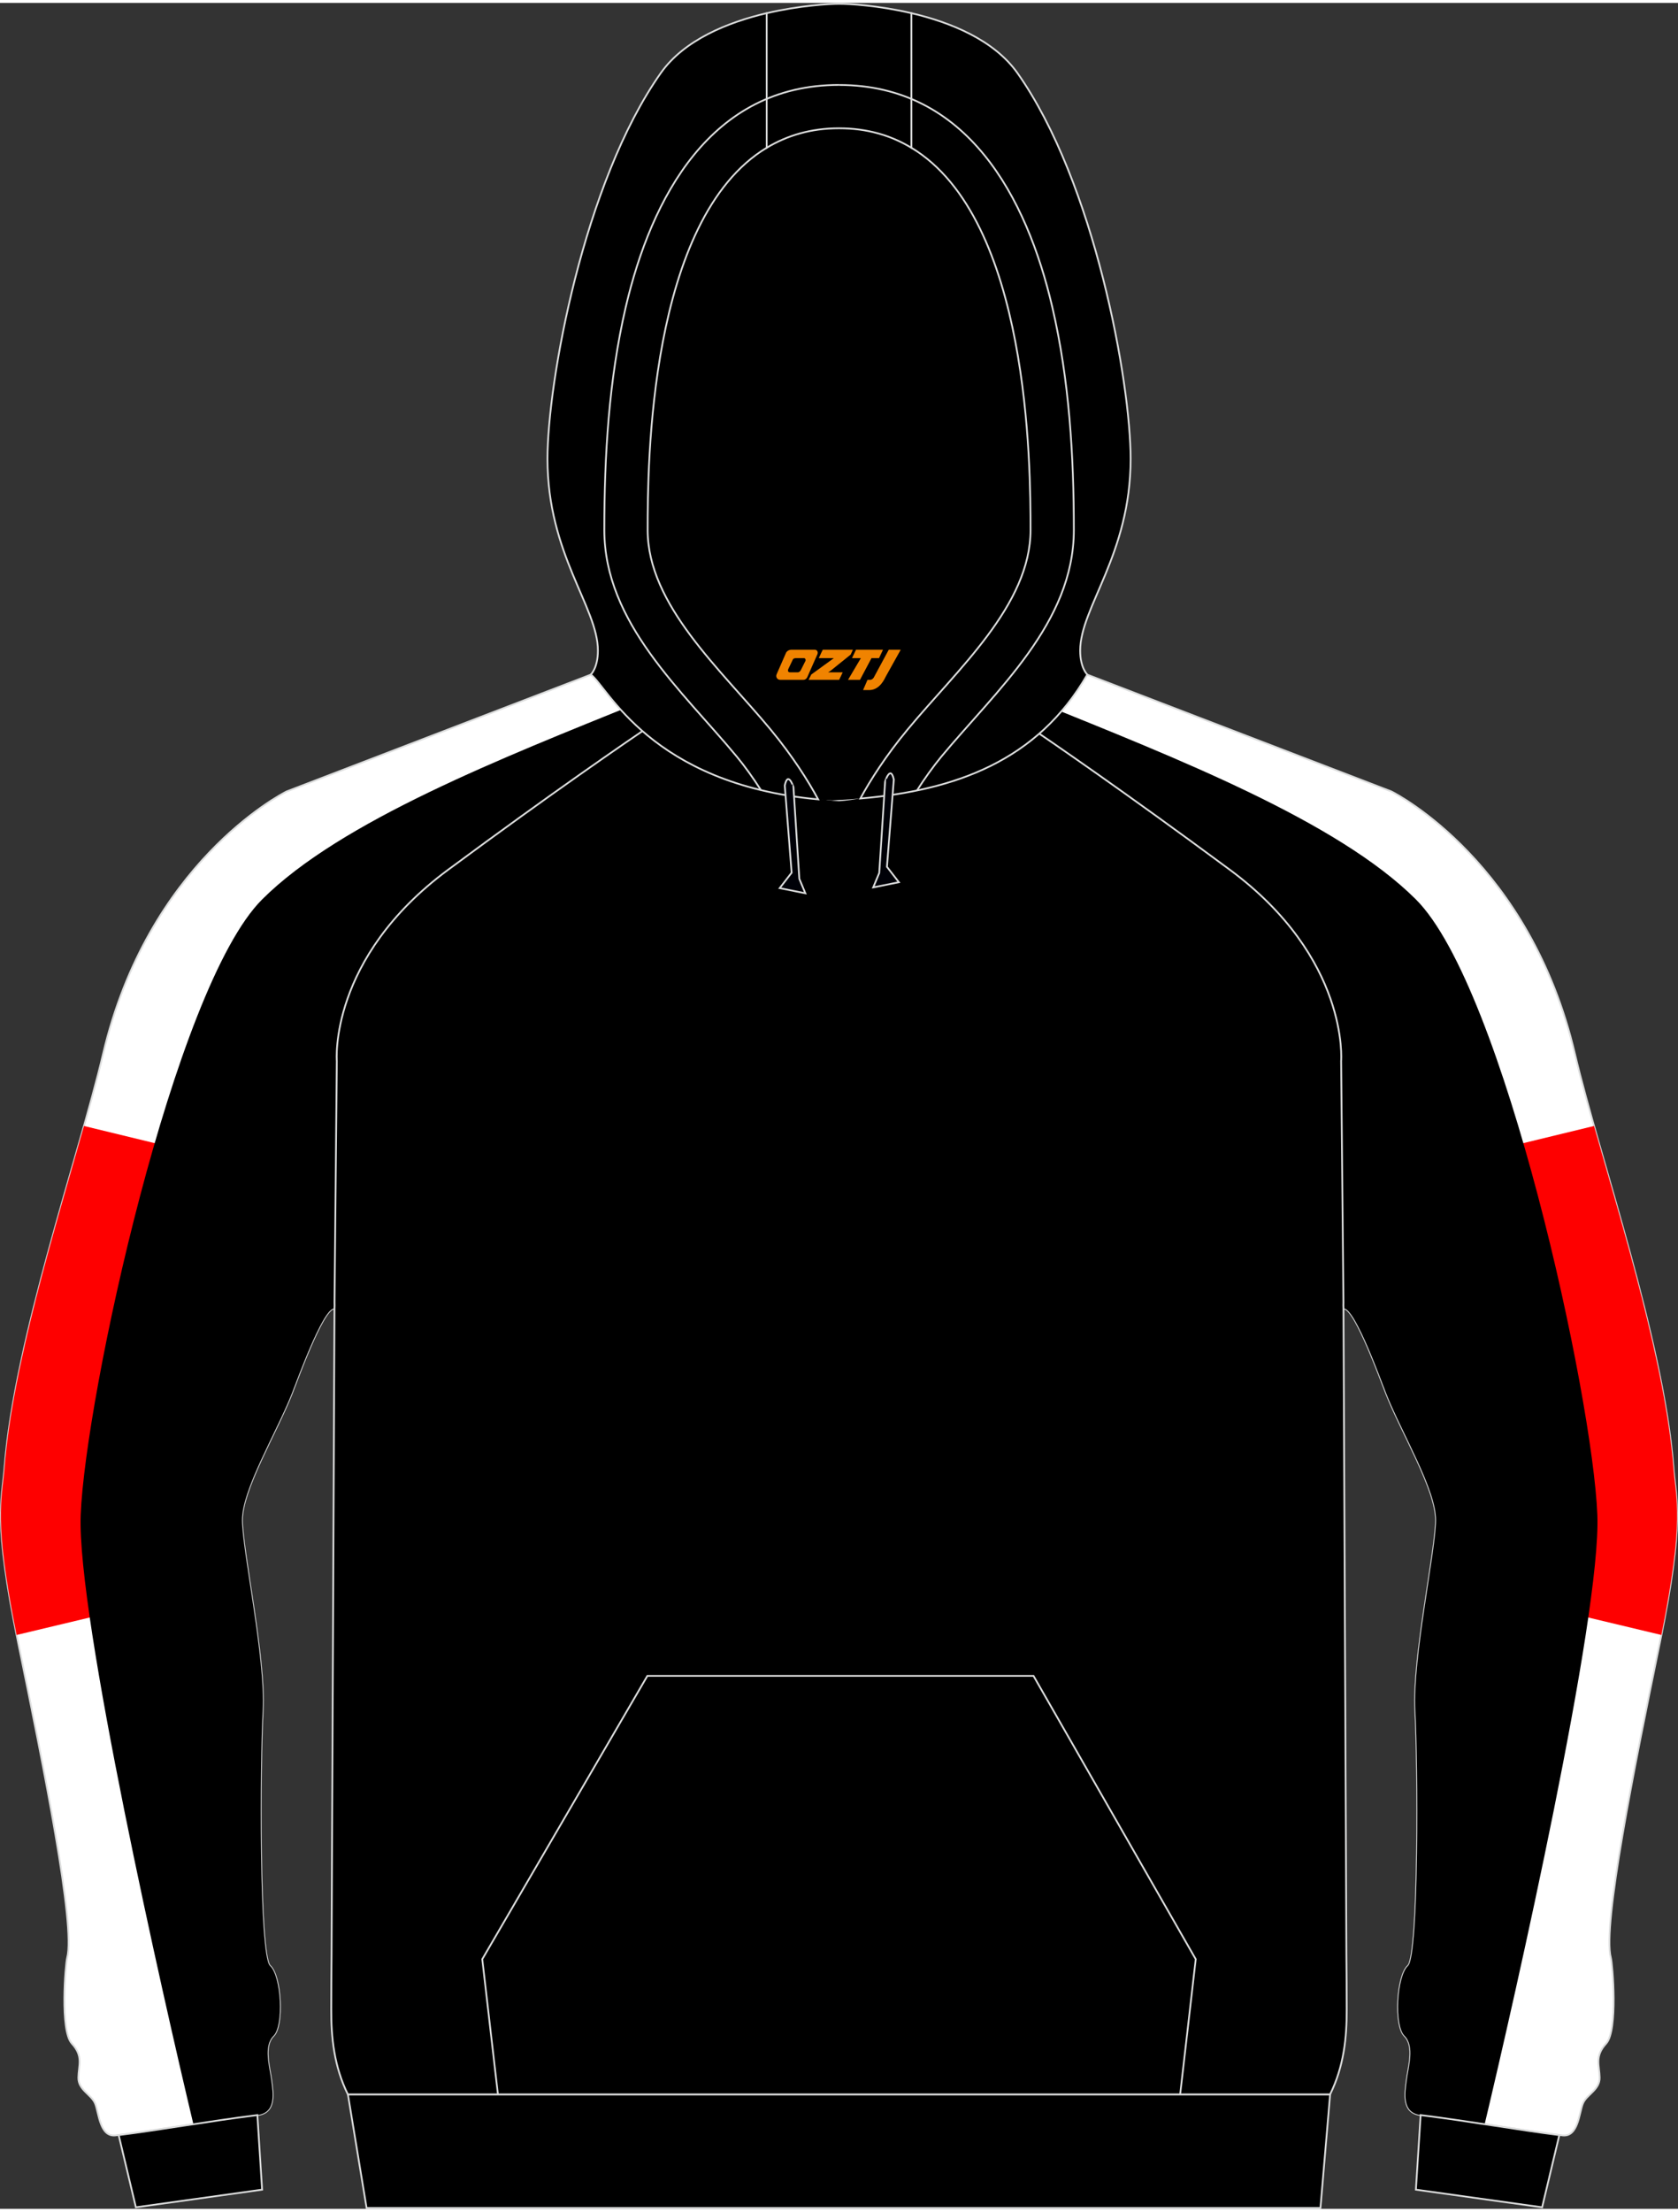
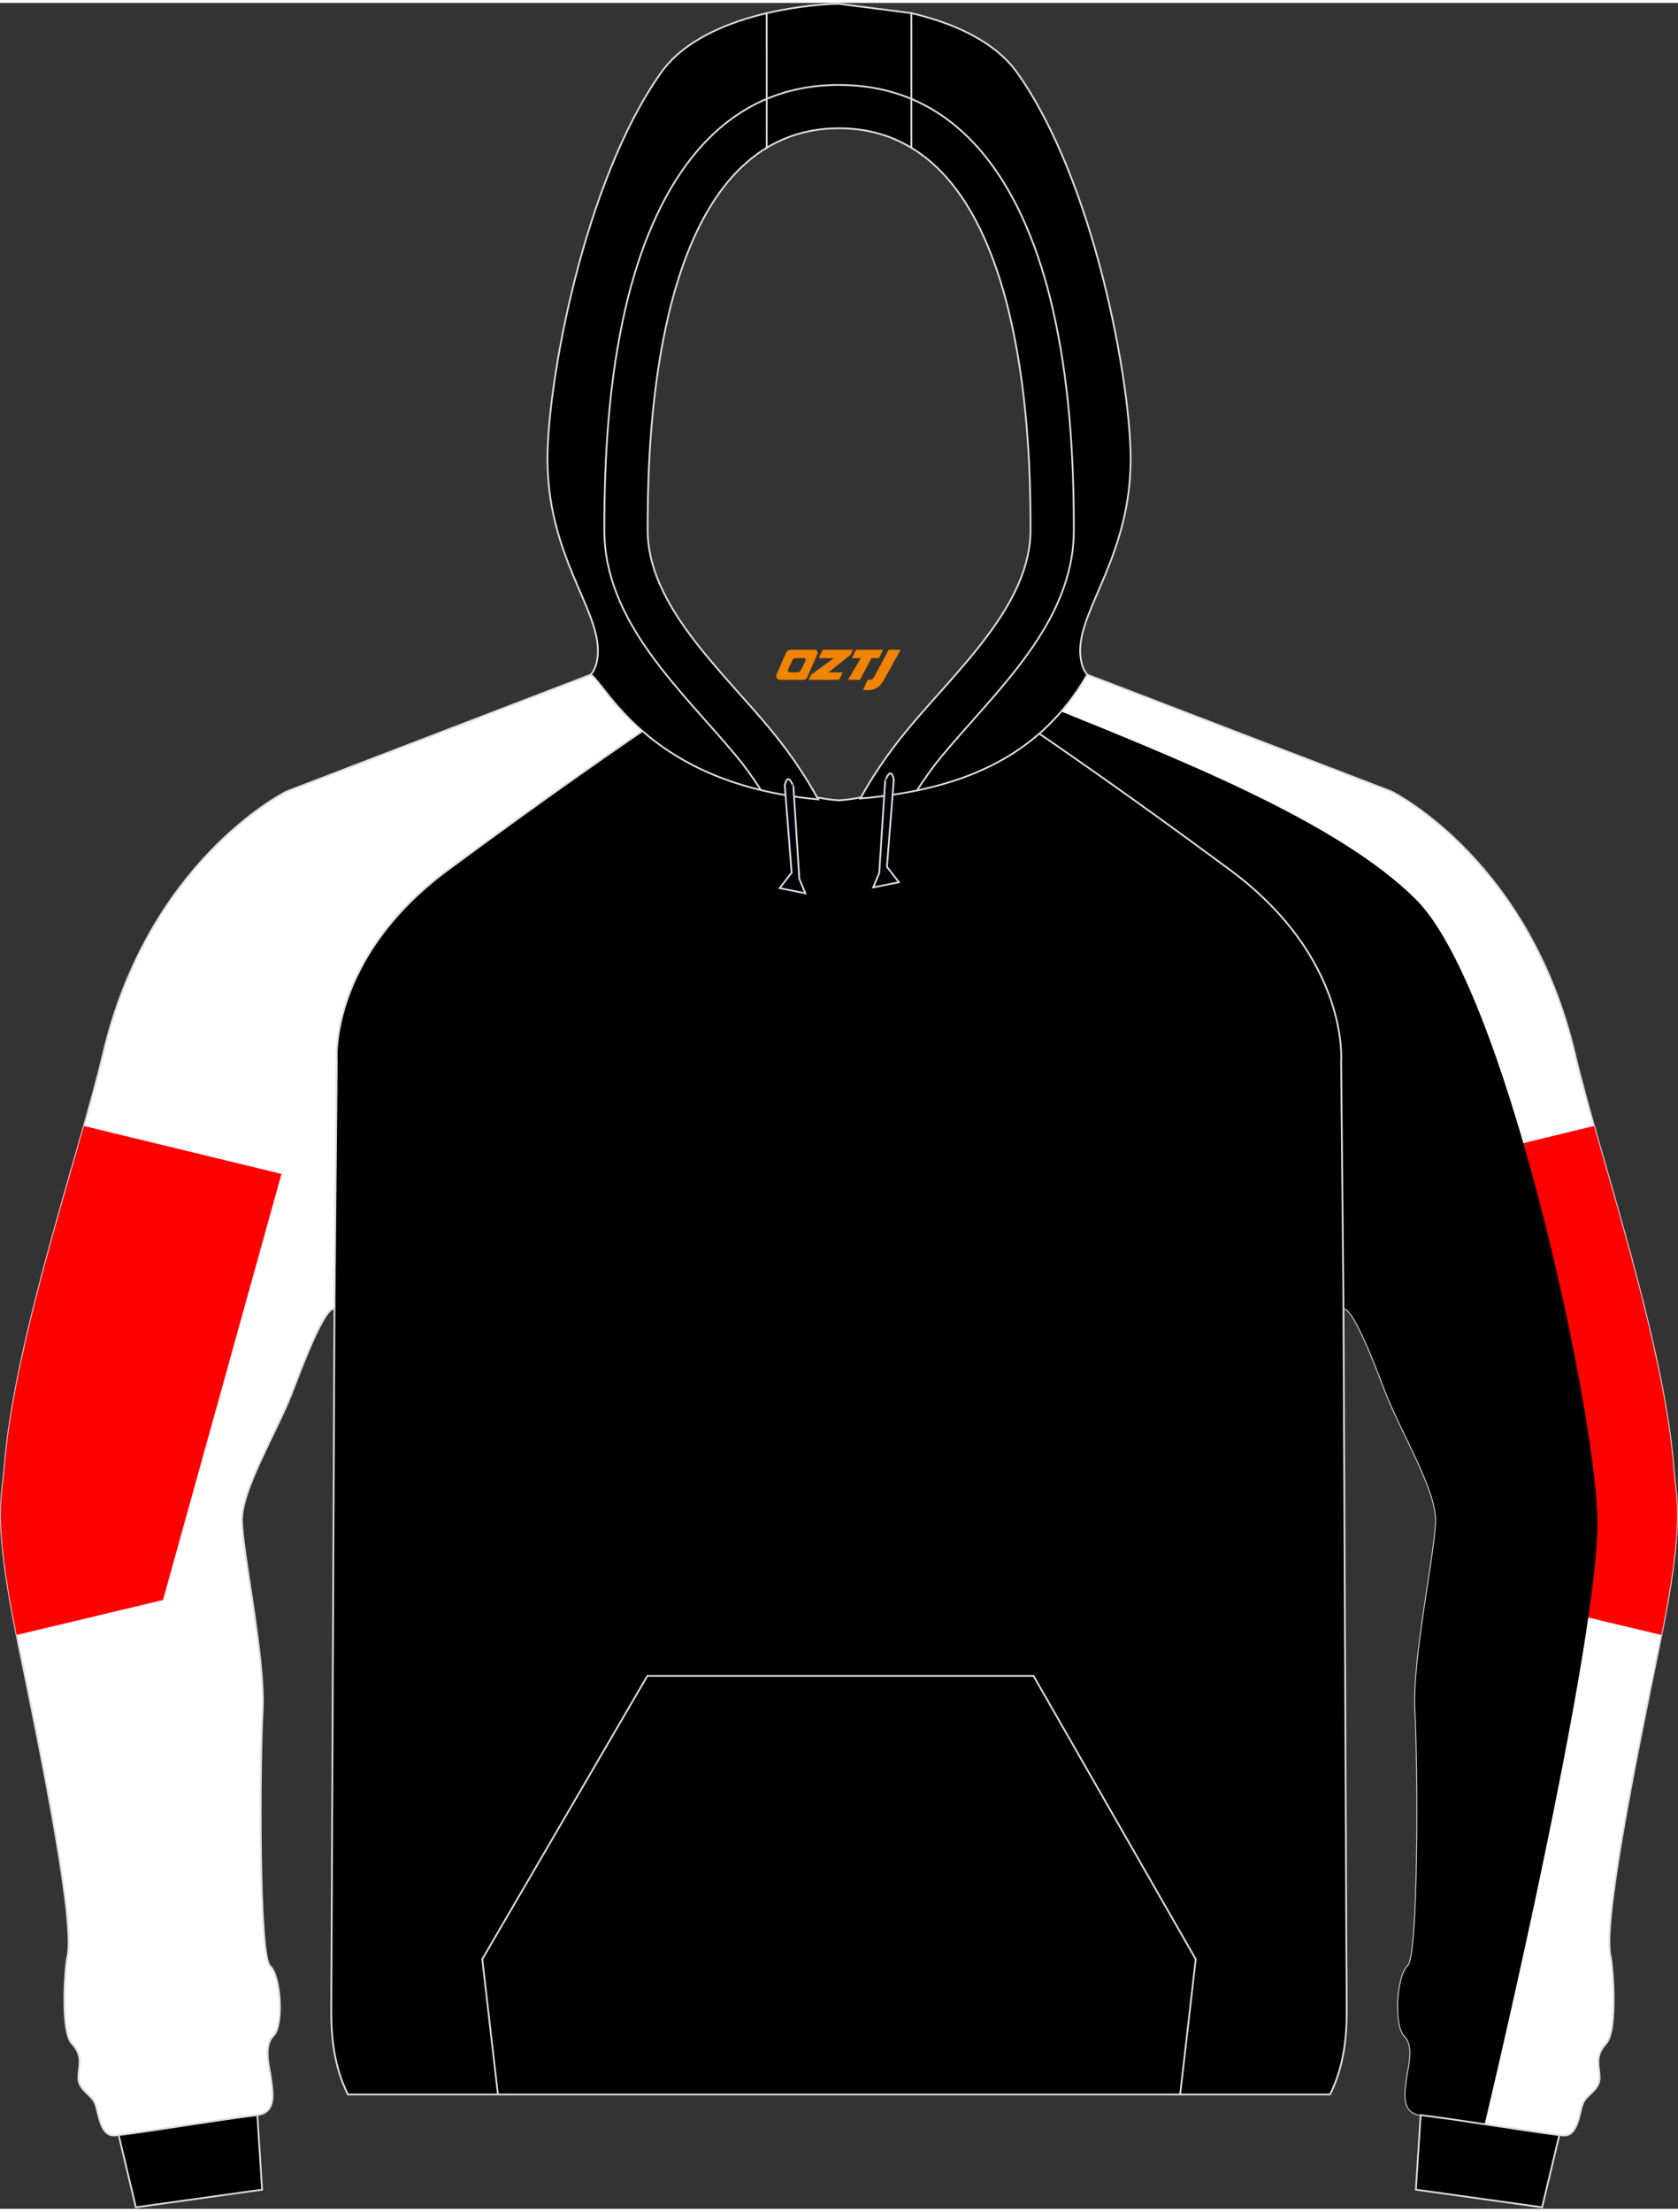
<svg xmlns="http://www.w3.org/2000/svg" version="1.1" id="图层_1" x="0px" y="0px" width="378px" height="498px" viewBox="0 0 378.87 497.83" enable-background="new 0 0 378.87 497.83" xml:space="preserve">
  <rect x="0" y="0" width="378.87" height="497.83" fill="#333333" stroke="none" />
  <g>
    <path fill-rule="evenodd" clip-rule="evenodd" fill="#FFFFFF" stroke="#DCDDDD" stroke-width="0.4" stroke-miterlimit="22.926" d="   M303.35,294.43l0.15,0.22c2.61,0.22,8.56,16.85,9.54,19.29c3.57,8.94,11.23,21.57,11.2,28.5c-0.05,6.92-5.32,31.34-4.68,42.9   c0.67,11.55,0.89,55.37-1.64,57.65c-2.53,2.3-3.13,13.48-0.79,15.79c2.36,2.35,0.88,7.03,0.5,10c-0.38,2.98-1.14,7.34,3.12,7.88   c11.8,1.46,22.44,3.42,31.99,4.59c3.62,0.48,3.81-5.15,4.65-7.17c0.79-2.02,3.82-3.07,3.79-5.85c-0.04-2.79-1.2-4.81,1.48-7.72   c2.68-2.92,1.45-17.82,1.04-19.37c-1.92-7.27,5.31-43.08,11.07-71.08l0,0c5.72-27.97,3.63-31.99,3.05-39.7   c-2.28-28.75-16.8-70.17-22.21-93.11c-10.13-43.11-40.12-58.62-41.45-59.29l-68.69-26.37l-16.44,9.51   c4.97,3.4,21.57,14.53,48.63,34.53s25.14,43.18,25.14,43.18L303.35,294.43z" />
    <g>
      <path fill-rule="evenodd" clip-rule="evenodd" fill="#FE0000" d="M359.91,253.45l-44.59,10.82l26.75,96.16l33.05,7.89    c5.28-26.4,3.27-30.42,2.7-37.97C376.01,307.51,366.47,276.67,359.91,253.45z" />
      <path fill-rule="evenodd" clip-rule="evenodd" d="M234.58,157.88c30.72,12.45,67.39,26.75,85.11,44.44    c19.91,19.86,39.94,112.35,40.97,138.91c0.89,22.92-18.66,109.04-25.44,137.47c-4.62-0.7-9.44-1.42-14.47-2.04    c-4.26-0.54-3.5-4.9-3.12-7.88c0.38-2.97,1.86-7.65-0.5-10c-2.34-2.31-1.74-13.49,0.79-15.79c2.53-2.28,2.31-46.1,1.64-57.65    c-0.64-11.56,4.63-35.98,4.68-42.9c0.03-6.93-7.63-19.56-11.2-28.5c-0.98-2.44-6.93-19.07-9.54-19.29l-0.15-0.22l-0.55-55.62    c0,0,1.92-23.18-25.14-43.18S234,164.5,229.03,161.1L234.58,157.88z" />
    </g>
    <path fill-rule="evenodd" clip-rule="evenodd" fill="#FFFFFF" stroke="#DCDDDD" stroke-width="0.4" stroke-miterlimit="22.926" d="   M75.52,294.43l-0.15,0.22c-2.61,0.22-8.56,16.85-9.54,19.29c-3.57,8.94-11.23,21.57-11.2,28.5c0.05,6.92,5.32,31.34,4.68,42.9   c-0.67,11.55-0.89,55.37,1.64,57.65c2.53,2.3,3.13,13.48,0.79,15.79c-2.36,2.35-0.88,7.03-0.5,10c0.38,2.98,1.14,7.34-3.12,7.88   c-11.8,1.46-22.44,3.42-31.99,4.59c-3.62,0.48-3.81-5.15-4.65-7.17c-0.79-2.02-3.82-3.07-3.79-5.85c0.04-2.79,1.2-4.81-1.48-7.72   c-2.68-2.92-1.45-17.82-1.04-19.37c1.92-7.27-5.31-43.08-11.07-71.08l0,0c-5.72-27.97-3.63-31.99-3.05-39.7   c2.28-28.75,16.8-70.17,22.21-93.11c10.13-43.11,40.12-58.62,41.45-59.29l68.69-26.37l16.44,9.51   c-4.97,3.4-21.57,14.53-48.63,34.53S76.07,238.8,76.07,238.8L75.52,294.43z" />
    <g>
      <path fill-rule="evenodd" clip-rule="evenodd" fill="#FE0000" d="M18.96,253.45l44.59,10.82L36.8,360.43l-33.06,7.89    c-5.28-26.4-3.27-30.42-2.7-37.97C2.86,307.51,12.4,276.67,18.96,253.45z" />
-       <path fill-rule="evenodd" clip-rule="evenodd" d="M144.3,157.88c-30.72,12.45-67.39,26.75-85.11,44.44    c-19.91,19.86-39.94,112.35-40.97,138.91c-0.89,22.92,18.66,109.04,25.44,137.47c4.62-0.7,9.44-1.42,14.47-2.04    c4.26-0.54,3.5-4.9,3.12-7.88c-0.38-2.97-1.86-7.65,0.5-10c2.34-2.31,1.74-13.49-0.79-15.79c-2.53-2.28-2.31-46.1-1.64-57.65    c0.64-11.56-4.63-35.98-4.68-42.9c-0.03-6.93,7.63-19.56,11.2-28.5c0.98-2.44,6.93-19.07,9.54-19.29l0.15-0.22l0.55-55.62    c0,0-1.92-23.18,25.14-43.18s43.66-31.13,48.63-34.53L144.3,157.88z" />
    </g>
    <path fill-rule="evenodd" clip-rule="evenodd" stroke="#DCDDDD" stroke-width="0.4" stroke-miterlimit="22.926" d="M147.75,162.49   c10.92,6.8,28.51,16.66,41.68,17.47c13.17-0.81,30.76-10.67,41.68-17.47c6.69,4.55,22.48,15.33,46.56,33.13   c27.06,20,25.14,43.18,25.14,43.18l0.52,54.43c-0.02,0.48-0.02,0.95,0.01,1.41l0.03,6.73l0.63,139.1   c0.04,4.12,0.07,8.23,0.07,12.32c0.03,6.41-0.64,12.9-3.76,19.23H189.43H78.55c-3.12-6.33-3.79-12.82-3.76-19.23   c0-4.08,0.03-8.19,0.07-12.32l0.63-139.1l0.03-6.73c0.03-0.46,0.03-0.93,0.01-1.41l0.52-54.43c0,0-1.92-23.18,25.14-43.18   C125.27,177.82,141.06,167.05,147.75,162.49z" />
    <path fill-rule="evenodd" clip-rule="evenodd" stroke="#DCDDDD" stroke-width="0.4" stroke-miterlimit="22.926" d="M30.68,497.48   l28.5-3.98l-1.07-16.83c-11.44,1.45-21.82,3.32-31.16,4.5c-0.07,0-0.09,0-0.16,0l0,0l0,0L30.68,497.48z" />
    <path fill-rule="evenodd" clip-rule="evenodd" stroke="#DCDDDD" stroke-width="0.4" stroke-miterlimit="22.926" d="M348.19,497.48   l-28.5-3.98l1.07-16.83c11.44,1.45,21.83,3.32,31.16,4.5c0.07,0,0.09,0,0.16,0l0,0l0,0L348.19,497.48z" />
-     <polygon fill-rule="evenodd" clip-rule="evenodd" stroke="#DCDDDD" stroke-width="0.4" stroke-miterlimit="22.926" points="   78.56,472.03 300.32,472.03 298.14,497.63 82.77,497.63  " />
    <polyline fill="none" stroke="#DCDDDD" stroke-width="0.4" stroke-miterlimit="22.926" points="112.43,472.04 108.89,441.49    146.17,377.55 233.35,377.55 269.98,441.49 266.46,472.04  " />
-     <path fill-rule="evenodd" clip-rule="evenodd" d="M200.17,178.92L200.17,178.92l-0.45,0.07L200.17,178.92L200.17,178.92   L200.17,178.92z M194.25,179.55c2.28-4.17,5.73-9.62,10.72-15.63c11.13-13.45,27.71-28.02,27.71-44.96   c0-14.44-0.19-70.17-26.91-86.28c-4.59-2.78-9.99-4.4-16.33-4.4s-11.7,1.62-16.33,4.4c-26.7,16.11-26.89,71.84-26.89,86.28   c0,16.93,16.57,31.5,27.71,44.96c5.06,6.1,8.51,11.61,10.79,15.82c1.04,0.1,2.09,0.16,3.19,0.22   C190.04,179.87,192.16,179.73,194.25,179.55L194.25,179.55L194.25,179.55L194.25,179.55z M184.7,179.73L184.7,179.73   c-0.35-0.03-0.71-0.05-1.02-0.12C184.01,179.66,184.35,179.7,184.7,179.73L184.7,179.73L184.7,179.73z M183.11,179.58   c-1.48-0.16-2.91-0.35-4.33-0.57h0.03C180.2,179.23,181.63,179.42,183.11,179.58L183.11,179.58z" />
    <path fill-rule="evenodd" clip-rule="evenodd" stroke="#DCDDDD" stroke-width="0.4" stroke-miterlimit="22.926" d="M205.77,2.31   c8.77,2.05,18.63,6.01,23.95,13.51c17.47,24.71,25.56,69.89,25.56,87.07c0,21.58-11.39,33.48-11.39,43.28   c0,3.86,1.55,5.34,1.61,5.41c-11.25,19.52-29.89,26.13-51.25,27.97c2.28-4.17,5.73-9.62,10.72-15.63   c11.13-13.45,27.71-28.02,27.71-44.96c0-14.44-0.19-70.17-26.91-86.28L205.77,2.31L205.77,2.31L205.77,2.31L205.77,2.31z    M173.12,32.68c-26.7,16.11-26.89,71.84-26.89,86.28c0,16.93,16.57,31.5,27.71,44.96c5.06,6.1,8.51,11.61,10.79,15.82   c-37.92-3.45-47.64-25.59-51.34-28.16c0,0,1.61-1.48,1.61-5.41c0-9.81-11.39-21.71-11.39-43.28c0-17.18,8.13-62.36,25.59-87.07   c5.29-7.5,15.19-11.46,23.91-13.51L173.12,32.68L173.12,32.68L173.12,32.68L173.12,32.68z" />
-     <path fill-rule="evenodd" clip-rule="evenodd" stroke="#DCDDDD" stroke-width="0.4" stroke-miterlimit="22.926" d="M205.77,2.31   v30.38c-4.59-2.78-9.99-4.4-16.33-4.4s-11.7,1.62-16.33,4.4V2.32c7.44-1.74,14.08-2.12,16.33-2.12   C191.71,0.19,198.33,0.57,205.77,2.31L205.77,2.31z" />
+     <path fill-rule="evenodd" clip-rule="evenodd" stroke="#DCDDDD" stroke-width="0.4" stroke-miterlimit="22.926" d="M205.77,2.31   v30.38c-4.59-2.78-9.99-4.4-16.33-4.4s-11.7,1.62-16.33,4.4V2.32c7.44-1.74,14.08-2.12,16.33-2.12   L205.77,2.31z" />
    <path fill-rule="evenodd" clip-rule="evenodd" fill="#000108" stroke="#DCDDDD" stroke-width="0.4" stroke-miterlimit="22.926" d="   M201.81,175.28l-1.55,19.68l2.69,3.48l-5.79,1.17l1.36-3.26l1.33-20.66C199.84,175.69,201.08,171.86,201.81,175.28L201.81,175.28z" />
    <path fill-rule="evenodd" clip-rule="evenodd" fill="#000108" stroke="#DCDDDD" stroke-width="0.4" stroke-miterlimit="22.926" d="   M177.19,176.61l1.55,19.68l-2.69,3.48l5.79,1.17l-1.36-3.26l-1.33-20.69C179.16,176.99,177.94,173.16,177.19,176.61L177.19,176.61z   " />
    <path fill="none" stroke="#DCDDDD" stroke-width="0.4" stroke-miterlimit="22.926" d="M171.79,177.62   c-1.77-2.76-3.6-5.31-5.41-7.5c-12.34-14.9-29.93-30.18-29.93-51.16c0-16.83,1.02-33.92,4.84-50.34   c5.79-24.74,19.23-50.11,48.14-50.11 M207.03,177.75c1.77-2.78,3.67-5.41,5.48-7.62c12.36-14.9,29.95-30.18,29.95-51.16   c0-16.83-1.04-33.92-4.87-50.34c-5.77-24.74-19.2-50.11-48.14-50.11" />
  </g>
  <g>
    <path fill="#F08300" d="M200.67,145.97l-3.4,6.3c-0.2,0.3-0.5,0.5-0.8,0.5h-0.6l-1,2.3h1.2c2,0.1,3.2-1.5,3.9-3L203.37,145.97h-2.5L200.67,145.97z" />
    <polygon fill="#F08300" points="193.47,145.97 ,199.37,145.97 ,198.47,147.87 ,196.77,147.87 ,194.17,152.77 ,191.47,152.77 ,194.37,147.87 ,192.37,147.87 ,193.27,145.97" />
    <polygon fill="#F08300" points="187.47,151.07 ,186.97,151.07 ,187.47,150.77 ,192.07,147.07 ,192.57,145.97 ,185.77,145.97 ,185.47,146.57 ,184.87,147.87 ,187.67,147.87 ,188.27,147.87 ,183.17,151.57    ,182.57,152.77 ,189.17,152.77 ,189.47,152.77 ,190.27,151.07" />
    <path fill="#F08300" d="M183.97,145.97H178.67C178.17,145.97,177.67,146.27,177.47,146.67L175.37,151.47C175.07,152.07,175.47,152.77,176.17,152.77h5.2c0.4,0,0.7-0.2,0.9-0.6L184.57,146.97C184.77,146.47,184.47,145.97,183.97,145.97z M181.87,148.47L180.77,150.67C180.57,150.97,180.27,151.07,180.17,151.07l-1.8,0C178.17,151.07,177.77,150.97,177.97,150.37l1-2.1c0.1-0.3,0.4-0.4,0.7-0.4h1.9   C181.77,147.87,181.97,148.17,181.87,148.47z" />
  </g>
</svg>